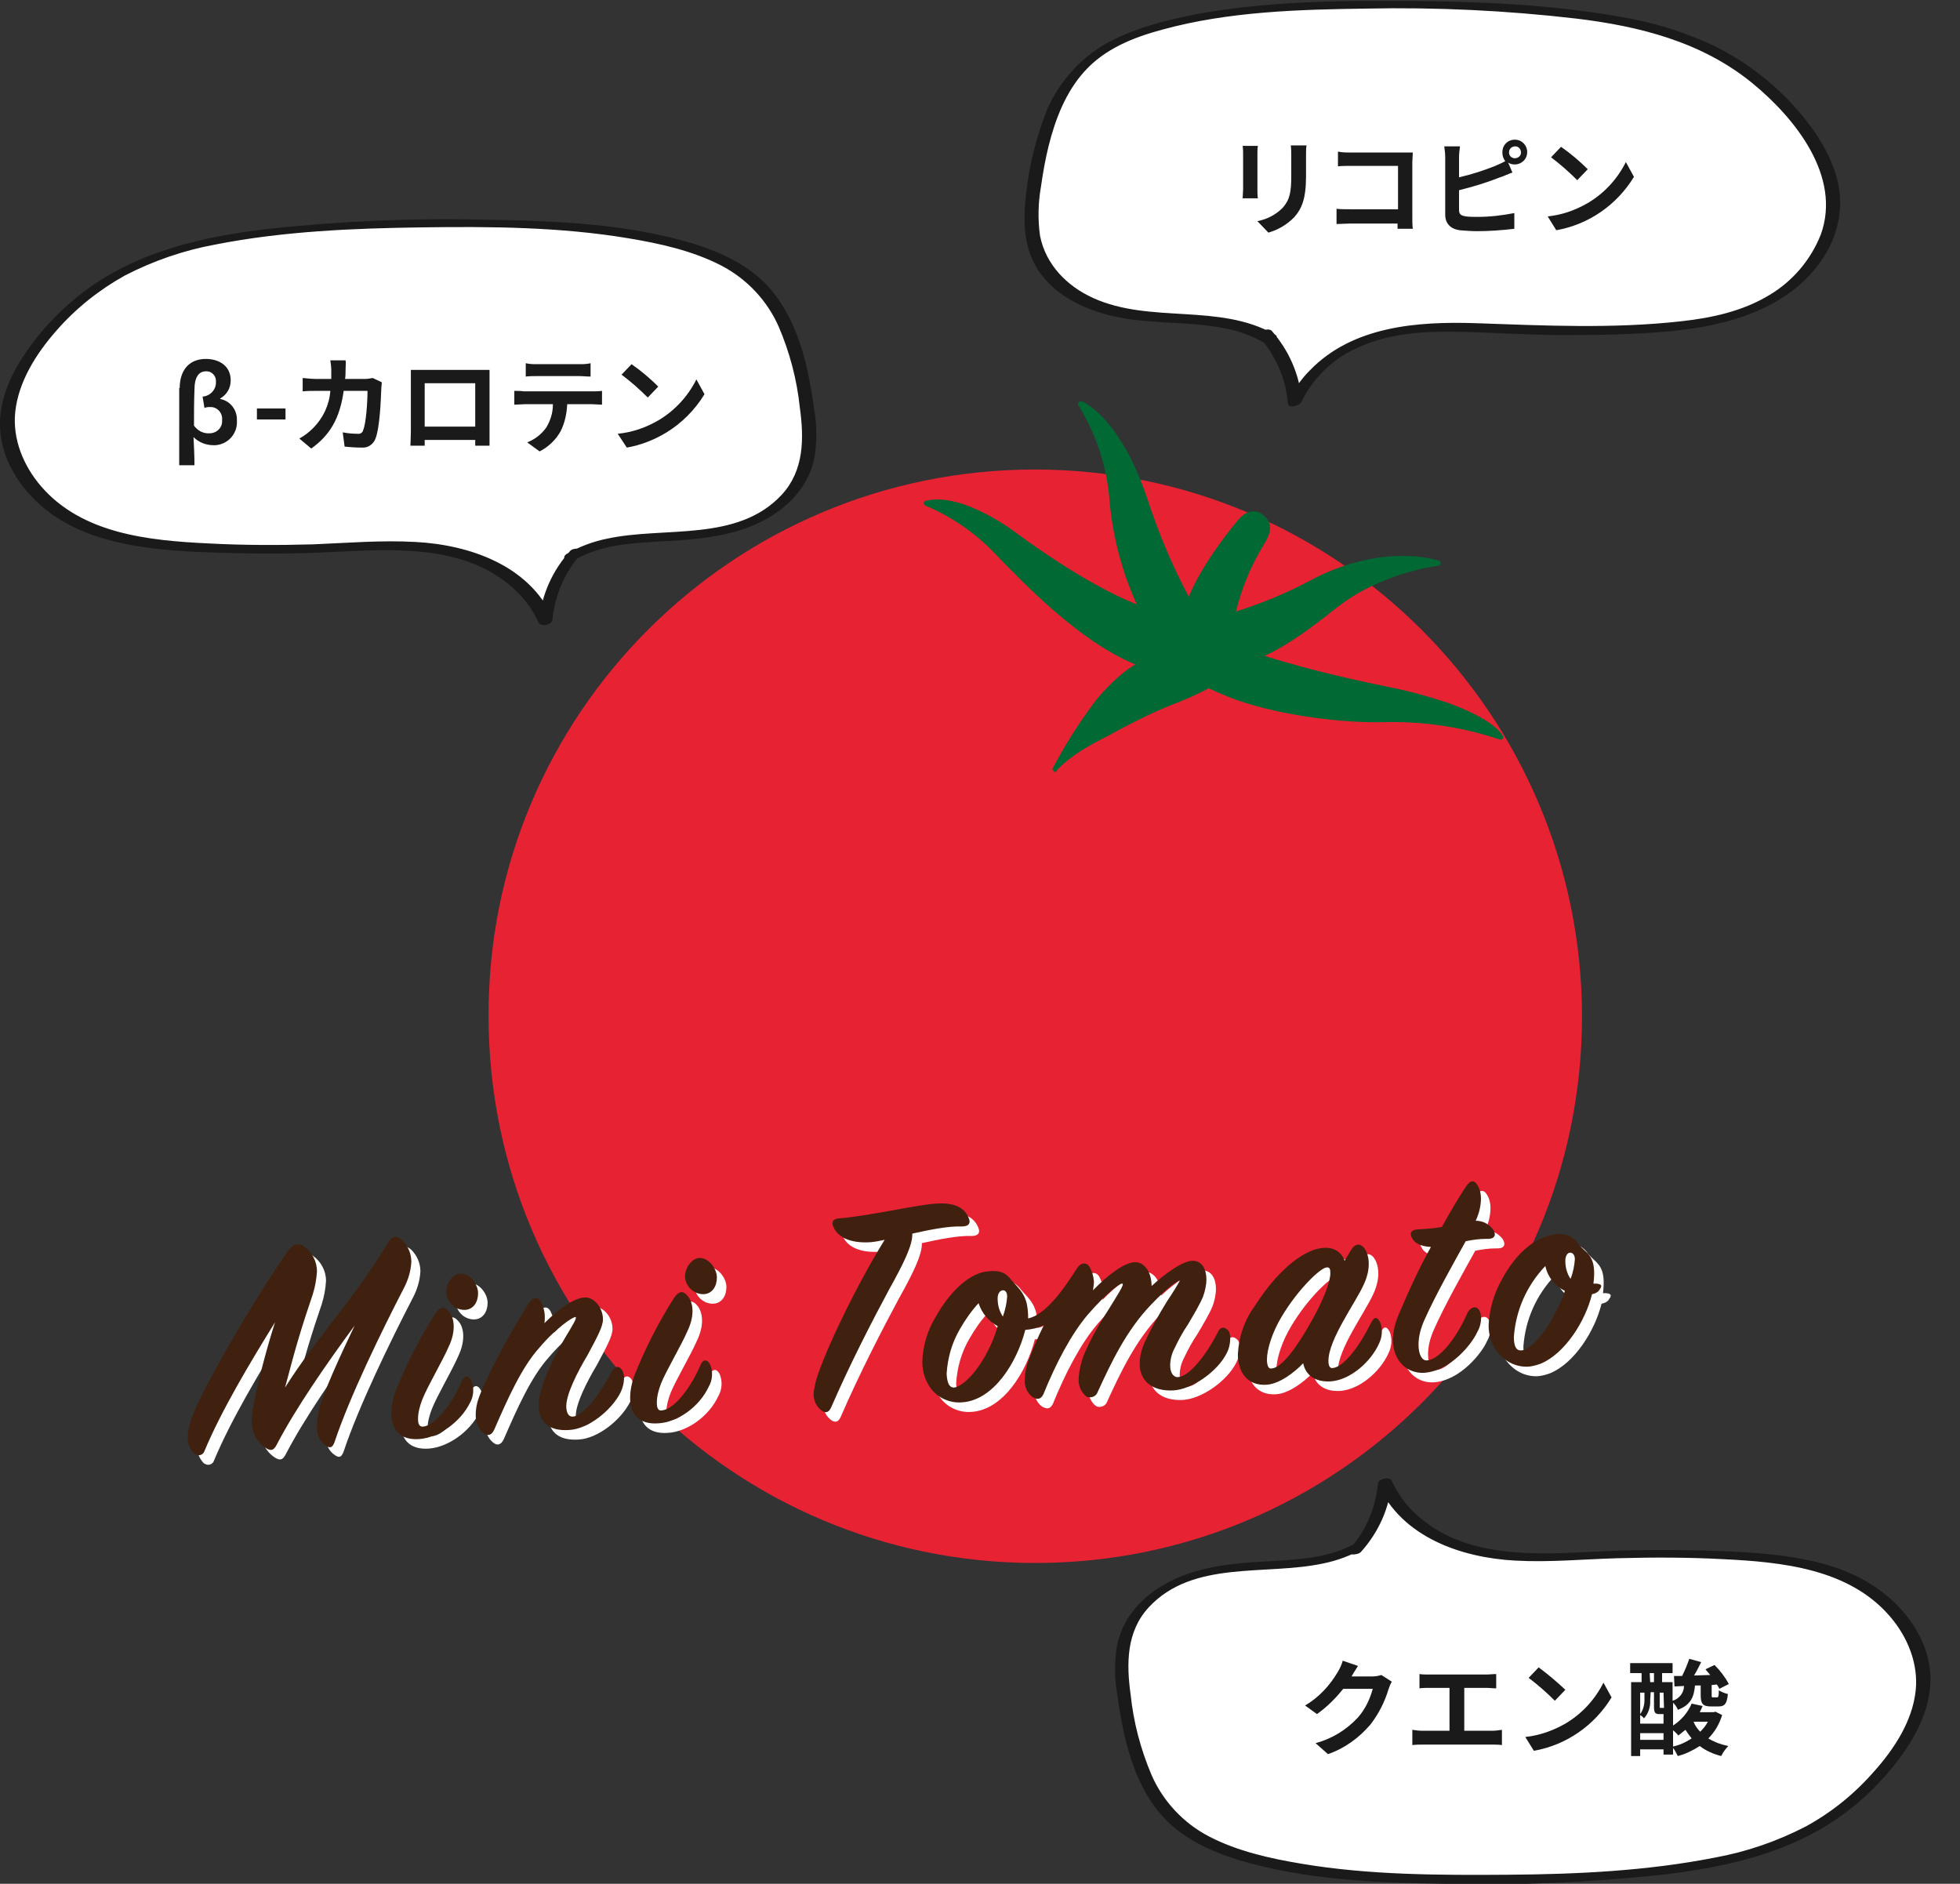
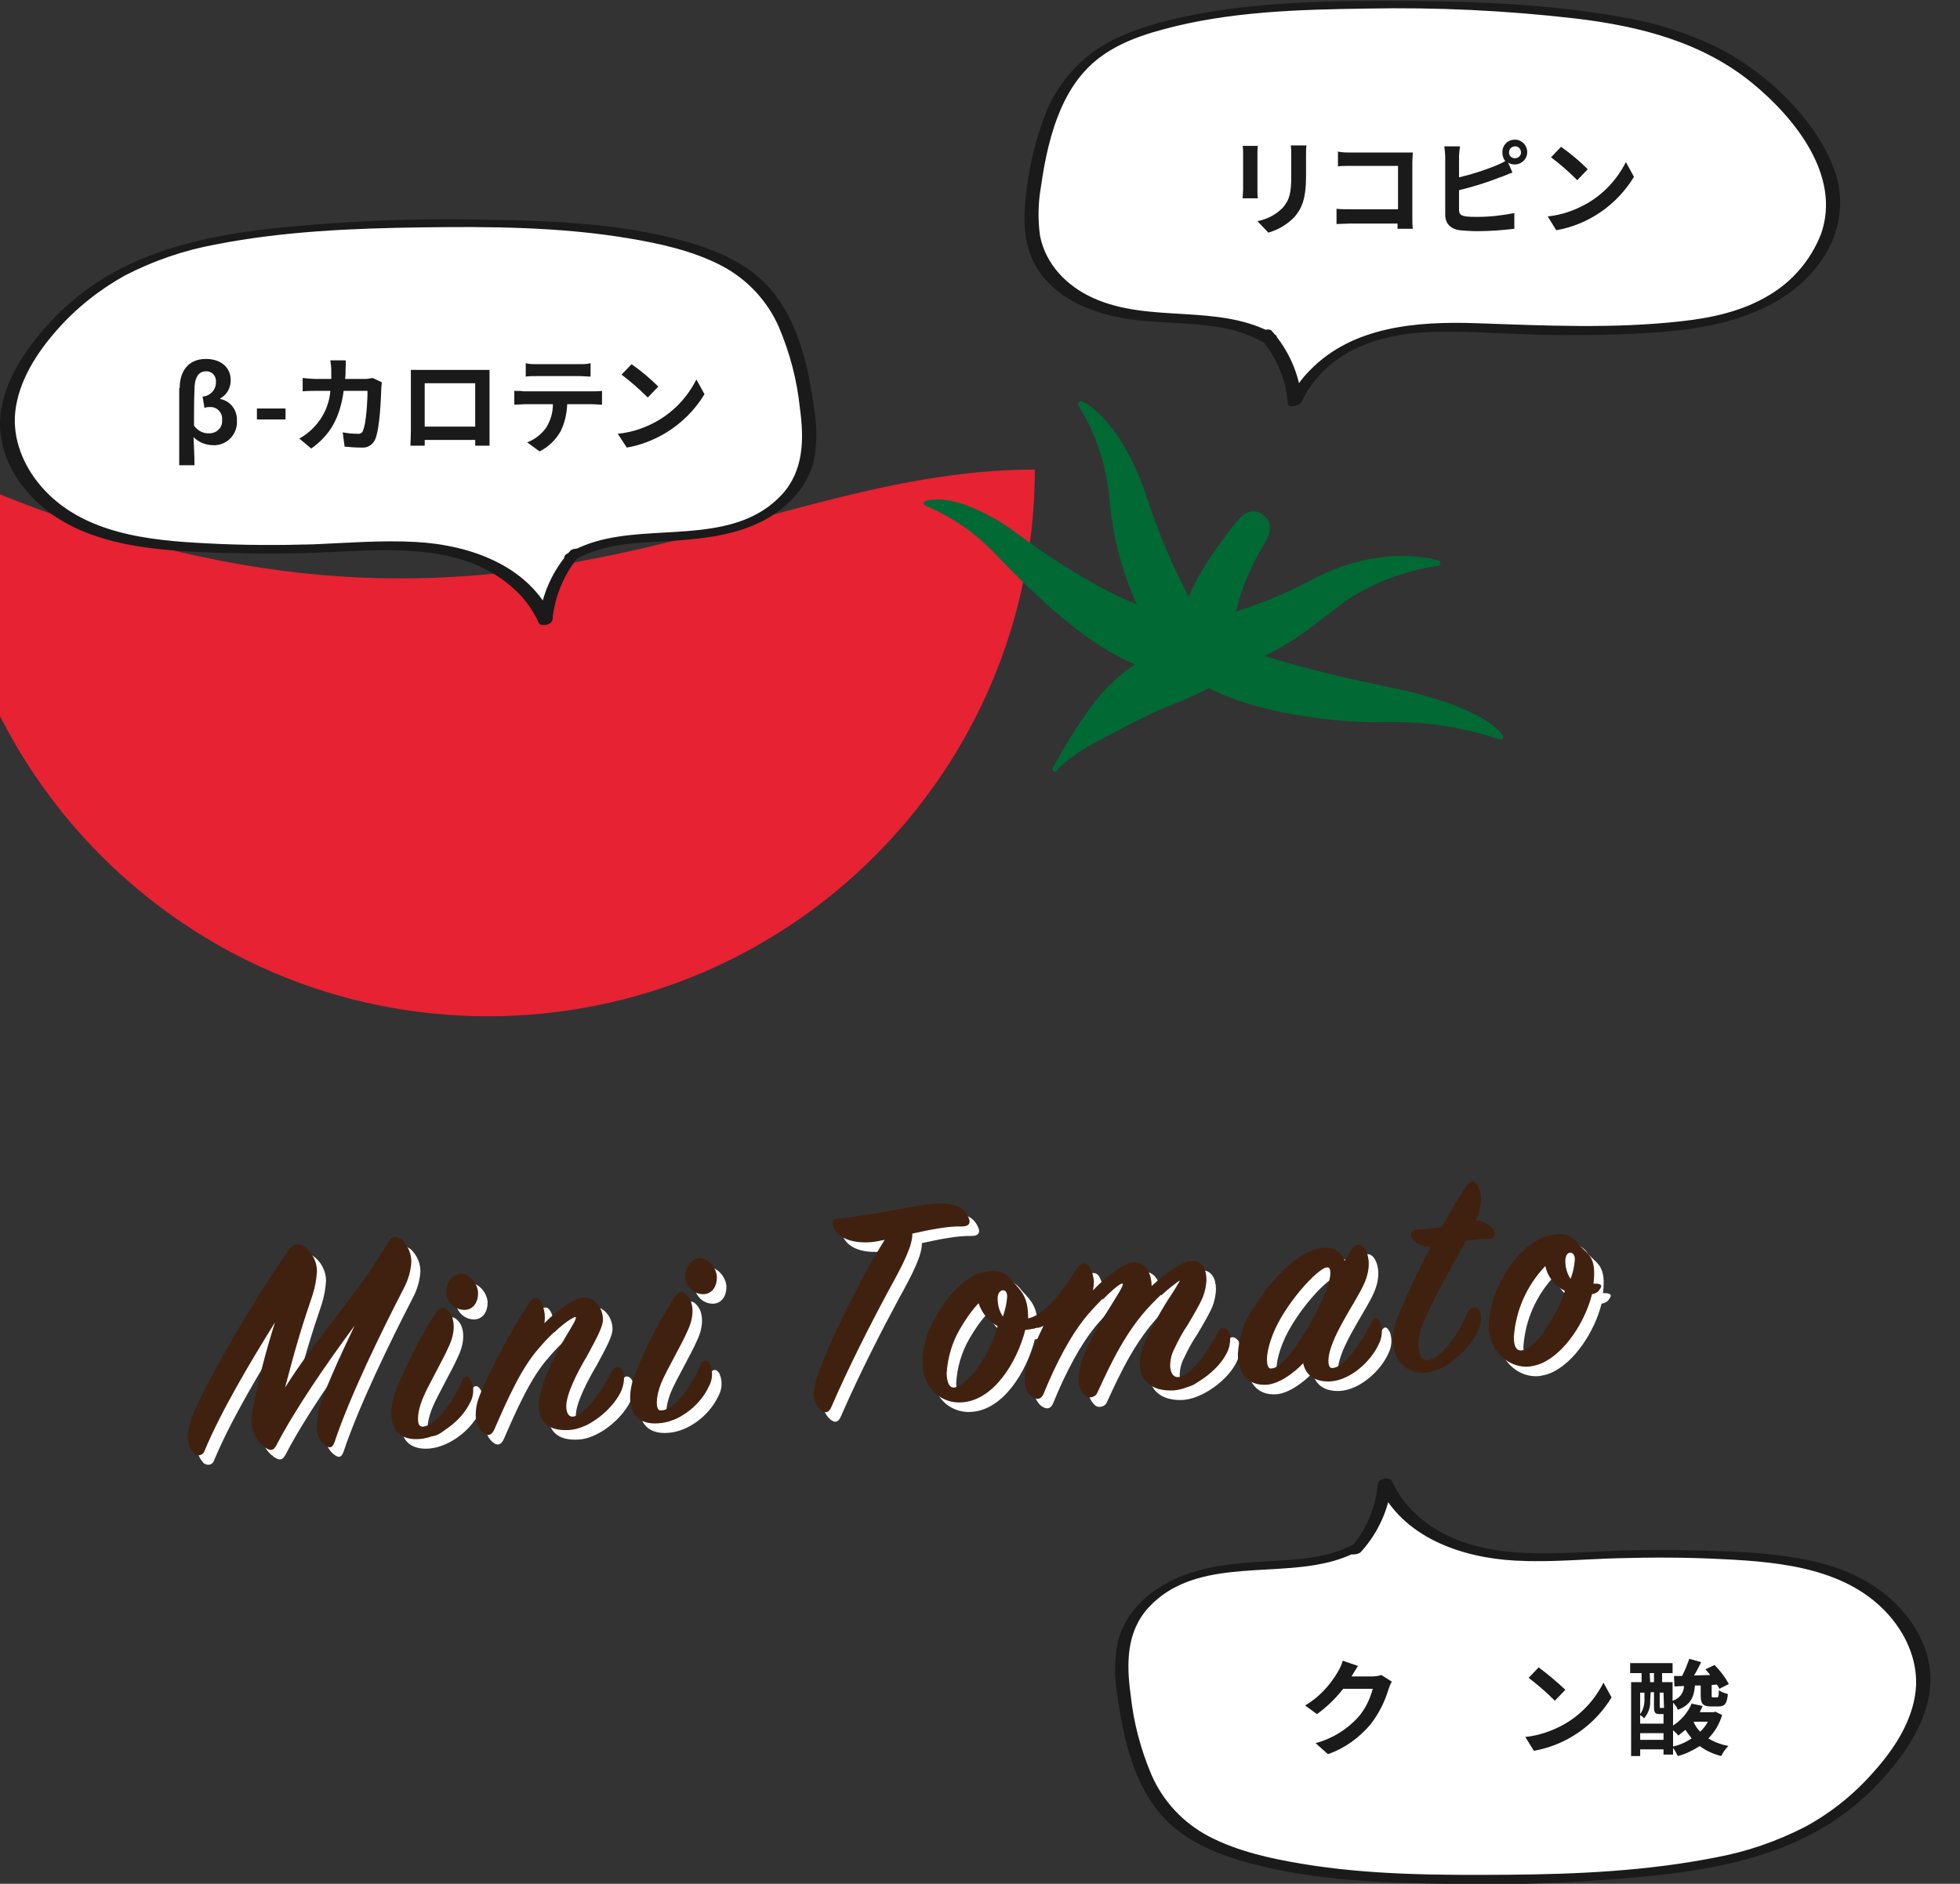
<svg xmlns="http://www.w3.org/2000/svg" version="1.1" id="レイヤー_1" x="0px" y="0px" viewBox="0 0 411.2 395.2" style="enable-background:new 0 0 411.2 395.2;" xml:space="preserve">
  <rect x="0" y="0" width="411.2" height="395.2" fill="#333333" stroke="none" />
  <style type="text/css">
	.st0{fill:#E62233;}
	.st1{fill:#006934;}
	.st2{fill:#FFFFFF;}
	.st3{fill:#40210F;}
	.st4{fill:#1A1A1A;}
</style>
  <g id="レイヤー_2_00000052075995971162424150000004897275472472639368_">
    <g id="レイヤー_1-2">
-       <path class="st0" d="M217.1,98.5c63.4,0,114.7,51.4,114.8,114.7c0,63.4-51.4,114.7-114.7,114.7c-63.4,0-114.7-51.4-114.7-114.7    c0,0,0,0,0,0C102.3,149.9,153.7,98.5,217.1,98.5" />
+       <path class="st0" d="M217.1,98.5c0,63.4-51.4,114.7-114.7,114.7c-63.4,0-114.7-51.4-114.7-114.7    c0,0,0,0,0,0C102.3,149.9,153.7,98.5,217.1,98.5" />
      <path class="st1" d="M221.2,161.9l-0.1-0.1c-0.3-0.2-0.4-0.5-0.2-0.7c2.6-4.9,5.5-9.5,8.8-13.9c0.2-0.3,4.3-5.4,8.5-7.8    c-11.7-4.8-23.2-16.8-29.5-23.3c-4.1-4.3-9-7.7-14.5-10c-0.2-0.1-0.4-0.3-0.4-0.5c0-0.2,0.1-0.4,0.3-0.5c0.1,0,2.9-1.1,8.4,0.8    c4,1.5,7.7,3.6,11.1,6.2c11.4,8.3,19.6,12.6,24.9,14.7c-3.1-6.8-5-14.1-5.7-21.5c-0.5-7.2-2.8-14.1-6.5-20.2    c-0.2-0.2-0.2-0.5,0-0.7c0.2-0.2,0.5-0.3,0.7-0.2c0.3,0.1,8,3.4,13.7,20.4c2.3,7.1,5.2,14,8.7,20.6c3.2-7.8,10.2-15.9,10.5-16.3    l0,0c0.6-0.6,2-2.1,4-1.5c0.6,0.2,1.1,0.6,1.6,1.1c1.4,1.5,1.3,3.2-0.5,6c-2.6,4.3-4.5,8.9-5.7,13.8c5.6-1.8,11-4,16.1-6.8    c15-7.7,26-4,26.4-3.9c0.3,0.1,0.4,0.3,0.4,0.6c0,0.3-0.2,0.5-0.5,0.5c-0.1,0-11.8,1.4-21,8.6l-0.8,0.6c-4.3,3.4-9.2,7.2-14.6,9.7    c5.4,1.7,14,4.1,26.4,6.6c4,0.8,8,1.9,11.9,3.2c9.9,3.5,11.6,6.8,11.7,7c0.1,0.2,0.1,0.5-0.1,0.6c-0.2,0.2-0.4,0.2-0.7,0.1    c0,0-0.3-0.1-0.9-0.3c-7.5-2.4-15.4-3.5-23.3-3.3c-8.2,0.2-21-1.2-31-4.7c-1.9-0.7-3.8-1.5-5.7-2.4c-3.3,1.7-5.5,2.6-7.6,3.4    c-3.8,1.5-7.4,3.3-11,5.2c-0.9,0.5-1.7,0.9-2.6,1.4c-3.7,1.9-7.5,3.9-10.6,7.1C221.7,161.9,221.5,162,221.2,161.9" />
      <path class="st2" d="M55,297.7c1.2-6.2,2.8-12.3,4.7-18.3c-5.2,8.4-11.2,18.4-14.8,27c-0.2,0.7-1,1.1-1.7,0.8    c-0.2-0.1-0.5-0.2-0.6-0.4c-0.8-0.9-1.3-2.1-1.2-3.3c0-1.5,0.4-2.9,0.9-4.3c2.7-6.9,13.3-25.1,20.3-35c0.8-1.1,1.9-1.6,3.1-0.7    c1.7,1.2,2.7,3.2,2.7,5.2c-0.1,1.7-0.4,3.3-0.9,4.9c-2.1,6.2-3.4,10.3-5.8,19.5c7-11.1,14.2-18.1,21.6-30.4c0.9-1.5,1.7-1.6,3-0.5    c1.2,1.2,1.9,2.8,1.9,4.5c-0.1,2-0.7,3.9-1.6,5.6c-4.6,8.9-11.3,22.6-14.5,32.2c-0.5,1.4-1.1,1.4-2.2,0.5    c-1.1-0.9-1.6-2.3-1.5-3.7c0-1.3,0.2-2.6,0.5-3.9v0.1c0.8-3.2,4.1-10.5,7.4-17.4c-5.9,8-12.4,17.4-16.3,24.9    c-0.7,1.4-1.3,1.4-2.3,0.8c-2-1.3-3.1-3.5-3-5.9C54.8,299.2,54.9,298.4,55,297.7z" />
      <path class="st2" d="M90,303.9c-4.1,0.3-5.9-2-5.9-5.3c0-1.5,0.3-3,0.8-4.5c2.3-5.8,5.1-11.3,8.4-16.5c1-1.4,1.8-1.6,2.7-0.6    c1.3,1.2,1.8,4.1,0.1,7.6c-1.3,3-4.4,8.2-5.5,11c-0.5,1.3-0.9,2.7-0.9,4.1c0,1.1,0.3,1.6,1,1.6c2.7-0.2,6.2-4.9,8.2-9.6    c0.5-1.2,1.4-1.2,2,0c0.6,1.5,0.5,3.2-0.3,4.6C98.5,300.5,93.9,303.6,90,303.9z M98.6,269.2c1.9-0.1,3.7,2.2,3.7,4.1    s-1,3.4-2.7,3.5c-2.1,0.1-3.9-1.6-4-3.7c0,0,0-0.1,0-0.1C95.6,271.1,97,269.3,98.6,269.2L98.6,269.2z" />
      <path class="st2" d="M116.3,278.3c0,0.4,0,0.9-0.1,1.3c2.9-2.9,6.1-5.3,8.5-5.4c1.9-0.1,3.8,2.1,3.8,4.6c0,1.5-1.2,3.7-3.3,7.6    c-2.1,3.5-4.4,8.1-4.4,10.6c0,1.4,0.5,2.2,1.3,2.2c2.3-0.1,5.8-4.7,8.2-9.4c0.7-1.3,1.6-1.3,2.2-0.4s0.6,2.8-0.3,4.7    c-1.9,3.8-6.8,7.7-10.8,7.9c-4.5,0.3-6.4-1.9-6.4-5.3s3.1-10,5.7-14.3c1.4-2.3,2.5-4.1,2-4.1s-3.9,2.1-7.6,6.5    c-3.7,4.1-6.7,10.9-9.4,17.1c-0.5,1.1-1.3,1.6-2.4,0.6c-1-0.9-1.5-2.2-1.5-3.6c0-1.2,0.2-2.4,0.6-3.5c1.3-3.8,6.4-13.6,10.6-20.1    c0.9-1.3,1.9-1.3,2.5-0.2C116,276.1,116.3,277.2,116.3,278.3z" />
      <path class="st2" d="M140.1,300.6c-4.1,0.3-5.9-2-5.9-5.3c0-1.5,0.3-3,0.8-4.5c2.3-5.8,5.1-11.3,8.4-16.5c1-1.4,1.8-1.6,2.7-0.6    c1.3,1.3,1.8,4.1,0.1,7.6c-1.3,3-4.4,8.2-5.5,10.9c-0.5,1.3-0.9,2.7-0.9,4.1c0,1.1,0.3,1.7,1,1.6c2.7-0.2,6.2-4.9,8.2-9.6    c0.5-1.2,1.4-1.2,2,0c0.6,1.5,0.5,3.2-0.3,4.6C148.7,297.2,144.1,300.4,140.1,300.6z M148.7,265.9c1.9-0.1,3.7,2.2,3.7,4.1    s-1,3.4-2.7,3.5c-2.1,0.1-3.9-1.6-4-3.7c0,0,0-0.1,0-0.1C145.8,267.8,147.2,266,148.7,265.9L148.7,265.9z" />
      <path class="st2" d="M173.3,291.3c1.7-5.7,8.4-19.7,14.3-29.2c-0.9,0.2-1.9,0.4-2.9,0.5c-4.4,0.3-7.2-1.1-8-3.6    c-0.2-0.9,0.3-1.3,1.3-1.4c5.8-0.4,16.6-2.9,20.4-3.1c3.1-0.2,5.9,0.4,6.9,3.2c0.3,0.8,0.1,1.6-1.5,1.6c-2.9-0.1-6.8,0.7-10.4,1.5    c0.1,2.4-1.9,6.4-4.8,11.6c-3.5,6.5-8.3,15.8-12.2,24.8c-0.5,1.2-1.3,1.4-2.3,0.5c-1-0.9-1.5-2.2-1.4-3.6    C172.9,293.1,173,292.2,173.3,291.3z" />
      <path class="st2" d="M259.8,281.3c0.4,0.5,0.5,2.8-0.4,4.5c-1.9,3.9-7.3,7.7-11.3,7.9c-4.5,0.2-7-2.1-7-5.6c0-1.5,0.4-3,1-4.4    c1.4-3,3-5.9,4.8-8.8c0.7-1,2.8-4.3,2.6-4.3s-2.1,1-6,5.1c-5.2,5.4-8.4,12.2-11.2,18.3c-0.3,0.9-1.2,1.3-2.1,1.1    c-0.2-0.1-0.4-0.2-0.6-0.4c-0.9-0.9-1.4-2.2-1.3-3.5c0.1-1.7,0.5-3.4,1.1-5c1.4-3.2,3.1-6.3,5-9.2c1.9-3.1,3.5-5.5,3.1-5.7    s-3.1,1.7-7.2,6.4c-3.6,4.2-6.8,10.4-9.4,16.8c-0.5,1-1.2,1.3-2.4,0.5c-1-0.8-1.6-2.1-1.5-3.5c0-1.2,0.2-2.4,0.6-3.6    c1-2.7,2.1-5.3,3.4-7.9c-1.2,0.6-2.6,0.9-3.9,1c-1.7,6.7-6.6,14.8-13.3,15.2c-2.5,0.2-5-0.9-6.5-2.9c-1.2-1.6-1.8-3.6-1.8-5.6    c0.1-3.4,1.1-6.7,2.9-9.6c2.6-4.6,6.7-9.1,11-9.4c2.4-0.2,3.6,0.2,5,2.1c2.3,2.4,3.3,3.7,3.3,7.8c3.6-0.8,7.2-5.7,10.3-10.6    c0.7-1.1,1.9-1.3,2.6-0.2c0.5,0.9,0.8,1.9,0.9,3c0,0.6-0.1,1.3-0.2,1.9c3-3.1,6.5-5.8,8.7-5.9s3.6,2.2,3.6,5    c2.9-2.7,6.6-5.3,8.6-5.3s2.9,1.8,2.9,3.9c0,1.2-0.3,2.5-0.7,3.6c-0.6,1.5-1.9,3.7-3.2,5.9c-1.1,1.6-2,3.3-2.8,5    c-0.6,1.1-0.9,2.4-0.9,3.6c0,1.5,0.7,2.5,1.7,2.4c2.4-0.2,5.9-4.7,8.3-9.4C258.1,280.1,259.1,280.4,259.8,281.3z M202.1,293.1    c1.6-0.1,4.6-2.8,7-7.4c0.9-1.7,1.7-3.6,2.2-5.5c-1.9-1-3.3-2.7-4-4.8c-1.5,1.6-2.8,3.5-3.9,5.4c-1.7,2.9-2.6,6.1-2.8,9.4    C200.7,292.2,201.2,293.1,202.1,293.1L202.1,293.1z M213.3,274c0-1-0.5-1.4-1-1.3s-1,0.6-1,1.7c0,1.3,0.3,2.6,1.1,3.8    C212.9,276.8,213.2,275.4,213.3,274z" />
      <path class="st2" d="M279.6,263.8c2.4-0.2,3.9,1,4.5,2.7l1.3-2.2c0.8-1.4,1.9-1.5,2.7-0.6c1.1,1.3,1.7,4.2,0,7.8    c-1.7,3.8-7.4,11.5-7.4,16c0,1,0.3,1.6,0.9,1.5c2.4-0.2,5.8-4.9,8-9.4c0.7-1.4,1.3-1.5,2-0.1c0.5,1.4,0.4,3-0.3,4.4    c-1.7,3.8-6,7.6-10.1,7.9c-3.4,0.2-5.3-1.4-5.8-3.8c-1.9,2-5,4.3-7.6,4.5c-4,0.3-6.1-2.5-6.1-6.4c0.2-3.7,1.4-7.2,3.6-10.2    C270.7,267.5,276.2,264,279.6,263.8z M277.3,278.9c2.6-4.7,3.8-8.1,3.8-9.8c0-0.8-0.1-1.3-0.8-1.2c-1.3,0.1-6,4.6-9.4,10.3    c-2,3.3-3.1,6.9-3.1,9c0,1.2,0.3,2,0.9,1.9C270.9,289,274,284.8,277.3,278.9z" />
-       <path class="st2" d="M295.6,277.4c2-4.7,4.1-9.3,6.6-13.8c-2.1-0.1-3.3-0.8-3.8-1.6c-0.9-1.3-0.3-2.1,1.3-2.1    c1.6-0.1,3.2-0.2,4.8-0.5c2.1-3.8,3.5-6.1,5-8.4c1-1.5,1.8-1.5,2.5-0.3c0.5,0.8,0.7,1.8,0.7,2.7c0,1.6-0.4,3.2-1.1,4.7    c1.5,0,2.8,0.7,3.7,1.9c0.7,1.2,0.2,2-1.4,1.9c-1.5,0-3,0.2-4.4,0.5c-2.5,4.5-6.4,11.4-8.7,16.6c-0.7,1.6-1.2,3.3-1.2,5.1    c0,2,0.7,3.4,1.8,3.3c2.6-0.2,6.1-4.6,8.4-9.8c0.7-1.6,2.3-1.9,2.8-0.1c0.3,1.4,0,2.8-0.7,4c-0.9,2.1-5.4,8.1-11.1,8.5    c-3.5,0.2-6.6-2.4-6.6-7.1C294.3,281.1,294.8,279.2,295.6,277.4z" />
      <path class="st2" d="M336,273.5c-1.4,5.7-5.7,12.5-10.8,14.6c-0.8,0.3-1.6,0.5-2.4,0.6c-2.6,0.2-5-1-6.6-3    c-1.3-1.6-1.9-3.6-1.9-5.7c0.2-3.4,1.1-6.6,2.8-9.6c3-5.6,7.2-9.2,11.7-9.5c1.8-0.2,3.5,0.7,4.4,2.2c1.9,2.1,3.8,2.4,3.1,8.2    c1.8-0.1,1.9,0.5,1.3,1.2C337.4,273,336.7,273.4,336,273.5z M321.2,285.3c1.7-0.1,4.4-2.8,6.9-7.5c0.9-1.6,1.7-3.3,2.2-5    c-2.1-1-3.6-2.9-4.1-5.2c-3.9,4.1-6.2,9.3-6.6,14.9C319.6,284.6,320.2,285.4,321.2,285.3z M332.4,266.2c0-1-0.5-1.4-1-1.4    s-1,0.6-1,1.7c0,1.3,0.3,2.6,1.1,3.8C332,269,332.3,267.6,332.4,266.2z" />
      <path class="st3" d="M53,295.7c1.2-6.2,2.8-12.3,4.7-18.3c-5.2,8.4-11.2,18.4-14.8,27c-0.2,0.7-1,1.1-1.7,0.8    c-0.2-0.1-0.5-0.2-0.6-0.4c-0.8-0.9-1.3-2.1-1.2-3.3c0-1.5,0.4-2.9,0.9-4.3c2.7-6.9,13.3-25.1,20.3-35c0.8-1.1,1.9-1.6,3.2-0.7    c1.7,1.2,2.7,3.2,2.7,5.2c-0.1,1.7-0.4,3.3-0.9,4.9c-2.1,6.2-3.4,10.3-5.8,19.5c7-11.1,14.2-18.1,21.6-30.4c0.9-1.5,1.7-1.6,3-0.5    c1.2,1.2,1.9,2.8,1.9,4.5c-0.1,2-0.7,3.9-1.6,5.6c-4.6,8.9-11.3,22.6-14.5,32.2c-0.5,1.4-1.1,1.4-2.2,0.5    c-1.1-0.9-1.6-2.3-1.5-3.7c0-1.3,0.2-2.6,0.5-3.9v0.1c0.8-3.2,4.1-10.5,7.4-17.4c-5.9,8-12.4,17.4-16.3,24.9    c-0.7,1.4-1.3,1.4-2.3,0.8c-2-1.3-3.1-3.5-3-5.9C52.8,297.2,52.9,296.4,53,295.7z" />
      <path class="st3" d="M88,301.9c-4.1,0.3-5.9-2-5.9-5.3c0-1.5,0.3-3,0.8-4.5c2.3-5.8,5.1-11.3,8.4-16.5c1-1.4,1.8-1.6,2.7-0.6    c1.3,1.2,1.8,4.1,0.1,7.6c-1.3,3-4.4,8.2-5.5,11c-0.5,1.3-0.9,2.7-0.9,4.1c0,1.1,0.3,1.6,1,1.6c2.7-0.2,6.2-4.9,8.2-9.6    c0.5-1.2,1.4-1.2,2,0c0.6,1.5,0.5,3.2-0.3,4.6C96.5,298.5,91.9,301.6,88,301.9z M96.6,267.2c1.9-0.1,3.7,2.2,3.7,4.1    s-1,3.4-2.7,3.5c-2.1,0.1-3.9-1.6-4-3.7c0,0,0-0.1,0-0.1C93.6,269.1,95,267.3,96.6,267.2L96.6,267.2z" />
      <path class="st3" d="M114.3,276.3c0,0.4,0,0.9-0.1,1.3c2.9-2.9,6.1-5.3,8.5-5.4c1.9-0.1,3.8,2.1,3.8,4.6c0,1.5-1.2,3.7-3.3,7.6    c-2.1,3.5-4.4,8.1-4.4,10.6c0,1.4,0.5,2.2,1.3,2.2c2.3-0.1,5.8-4.7,8.2-9.4c0.7-1.3,1.6-1.3,2.2-0.4s0.6,2.8-0.3,4.7    c-1.9,3.8-6.8,7.7-10.8,7.9c-4.5,0.3-6.4-1.9-6.4-5.3s3.1-10,5.7-14.3c1.4-2.3,2.5-4.1,2-4.1s-3.9,2.1-7.6,6.5    c-3.7,4.1-6.7,10.9-9.4,17.1c-0.5,1.1-1.3,1.6-2.4,0.6c-1-0.9-1.5-2.2-1.5-3.6c0-1.2,0.2-2.4,0.6-3.5c1.3-3.8,6.4-13.6,10.6-20.1    c0.9-1.3,1.9-1.3,2.5-0.2C114,274.1,114.3,275.2,114.3,276.3z" />
      <path class="st3" d="M138.1,298.6c-4.1,0.3-5.9-2-5.9-5.3c0-1.5,0.3-3,0.8-4.5c2.3-5.8,5.1-11.3,8.4-16.5c1-1.4,1.8-1.6,2.7-0.6    c1.3,1.3,1.8,4.1,0.1,7.6c-1.3,3-4.4,8.2-5.5,10.9c-0.5,1.3-0.9,2.7-0.9,4.1c0,1.1,0.3,1.7,1,1.6c2.7-0.2,6.2-4.9,8.2-9.6    c0.5-1.2,1.4-1.2,2,0c0.6,1.5,0.5,3.2-0.3,4.6C146.7,295.2,142.1,298.4,138.1,298.6z M146.7,263.9c1.9-0.1,3.7,2.2,3.7,4.1    s-1,3.4-2.7,3.5c-2.1,0.1-3.9-1.6-4-3.7c0,0,0-0.1,0-0.1C143.8,265.8,145.2,264,146.7,263.9L146.7,263.9z" />
      <path class="st3" d="M171.3,289.3c1.7-5.7,8.4-19.7,14.3-29.2c-0.9,0.2-1.9,0.4-2.9,0.5c-4.4,0.3-7.2-1.1-8-3.6    c-0.2-0.9,0.3-1.3,1.3-1.4c5.8-0.4,16.6-2.9,20.4-3.1c3.1-0.2,5.9,0.4,6.9,3.2c0.3,0.8,0.1,1.6-1.5,1.6c-2.9-0.1-6.8,0.7-10.4,1.5    c0.1,2.4-1.9,6.4-4.8,11.6c-3.5,6.5-8.3,15.8-12.2,24.8c-0.5,1.2-1.3,1.4-2.3,0.5c-1-0.9-1.5-2.2-1.4-3.6    C170.9,291.1,171,290.2,171.3,289.3z" />
      <path class="st3" d="M257.8,279.3c0.4,0.5,0.5,2.8-0.4,4.5c-1.9,3.9-7.3,7.7-11.3,7.9c-4.5,0.2-7-2.1-7-5.6c0-1.5,0.4-3,1-4.4    c1.4-3,3-5.9,4.8-8.8c0.7-1,2.8-4.3,2.6-4.3s-2.1,1-6,5.1c-5.2,5.4-8.4,12.2-11.2,18.3c-0.3,0.9-1.2,1.3-2.1,1.1    c-0.2-0.1-0.4-0.2-0.6-0.4c-0.9-0.9-1.4-2.2-1.3-3.5c0.1-1.7,0.5-3.4,1.1-5c1.4-3.2,3.1-6.3,5-9.2c1.9-3.1,3.5-5.5,3.1-5.7    s-3.1,1.7-7.2,6.4c-3.6,4.2-6.8,10.4-9.4,16.8c-0.5,1-1.2,1.3-2.4,0.5c-1-0.8-1.6-2.1-1.5-3.5c0-1.2,0.2-2.4,0.6-3.6    c1-2.7,2.1-5.3,3.4-7.9c-1.2,0.6-2.6,0.9-3.9,1c-1.7,6.7-6.6,14.8-13.3,15.2c-2.5,0.2-5-0.9-6.5-2.9c-1.2-1.6-1.8-3.6-1.8-5.6    c0.1-3.4,1.1-6.7,2.9-9.6c2.6-4.6,6.7-9.1,11-9.4c2.4-0.2,3.6,0.2,5,2.1c2.3,2.4,3.3,3.7,3.3,7.8c3.6-0.8,7.2-5.7,10.3-10.6    c0.7-1.1,1.9-1.3,2.6-0.2c0.5,0.9,0.8,1.9,0.9,3c0,0.6-0.1,1.3-0.2,1.9c3-3.1,6.5-5.8,8.7-5.9s3.6,2.2,3.6,5    c2.9-2.7,6.6-5.3,8.6-5.3s2.9,1.8,2.9,3.9c0,1.2-0.3,2.5-0.7,3.6c-0.6,1.5-1.9,3.7-3.2,5.9c-1.1,1.6-2,3.3-2.8,5    c-0.6,1.1-0.9,2.4-0.9,3.6c0,1.5,0.7,2.5,1.7,2.4c2.4-0.2,5.9-4.7,8.3-9.4C256.1,278.1,257.1,278.4,257.8,279.3z M200.1,291.1    c1.6-0.1,4.6-2.8,7-7.4c0.9-1.7,1.7-3.6,2.2-5.5c-1.9-1-3.3-2.7-4-4.8c-1.5,1.6-2.8,3.5-3.9,5.4c-1.7,2.9-2.6,6.1-2.8,9.4    C198.7,290.2,199.2,291.1,200.1,291.1L200.1,291.1z M211.3,272c0-1-0.5-1.4-1-1.3s-1,0.6-1,1.7c0,1.3,0.3,2.6,1.1,3.8    C210.9,274.8,211.2,273.4,211.3,272z" />
      <path class="st3" d="M277.6,261.8c2.4-0.2,3.9,1,4.5,2.7l1.3-2.2c0.8-1.4,1.9-1.5,2.7-0.6c1.1,1.3,1.7,4.2,0,7.8    c-1.7,3.8-7.4,11.5-7.4,16c0,1,0.3,1.6,0.9,1.5c2.4-0.2,5.8-4.9,8-9.4c0.7-1.4,1.3-1.5,2-0.1c0.5,1.4,0.4,3-0.3,4.4    c-1.7,3.8-6,7.6-10.1,7.9c-3.4,0.2-5.3-1.4-5.8-3.8c-1.9,2-5,4.3-7.6,4.5c-4,0.3-6.1-2.5-6.1-6.4c0.2-3.7,1.4-7.2,3.6-10.2    C268.7,265.5,274.2,262,277.6,261.8z M275.3,276.9c2.6-4.7,3.8-8.1,3.8-9.8c0-0.8-0.1-1.3-0.8-1.2c-1.3,0.1-6,4.6-9.4,10.3    c-2,3.3-3.1,6.9-3.1,9c0,1.2,0.3,2,0.9,1.9C268.9,287,272,282.8,275.3,276.9z" />
      <path class="st3" d="M293.6,275.4c2-4.7,4.1-9.3,6.6-13.8c-2.1-0.1-3.3-0.8-3.8-1.6c-0.9-1.3-0.3-2.1,1.3-2.1    c1.6-0.1,3.2-0.2,4.8-0.5c2.1-3.8,3.5-6.1,5-8.4c1-1.5,1.8-1.5,2.5-0.3c0.5,0.8,0.7,1.8,0.7,2.7c0,1.6-0.4,3.2-1.1,4.7    c1.5,0,2.8,0.7,3.7,1.9c0.7,1.2,0.2,2-1.4,1.9c-1.5,0-3,0.2-4.4,0.5c-2.5,4.5-6.4,11.4-8.7,16.6c-0.7,1.6-1.2,3.3-1.2,5.1    c0,2,0.7,3.4,1.8,3.3c2.6-0.2,6.1-4.6,8.4-9.8c0.7-1.6,2.3-1.9,2.8-0.1c0.3,1.4,0,2.8-0.7,4c-0.9,2.1-5.4,8.1-11.1,8.5    c-3.5,0.2-6.6-2.4-6.6-7.1C292.3,279.1,292.8,277.2,293.6,275.4z" />
      <path class="st3" d="M334,271.5c-1.4,5.7-5.7,12.5-10.8,14.6c-0.8,0.3-1.6,0.5-2.4,0.6c-2.6,0.2-5-1-6.6-3    c-1.3-1.6-1.9-3.6-1.9-5.7c0.2-3.4,1.1-6.6,2.8-9.6c3-5.6,7.2-9.2,11.7-9.5c1.8-0.2,3.5,0.7,4.4,2.2c1.9,2.1,3.8,2.4,3.1,8.2    c1.8-0.1,1.9,0.5,1.3,1.2C335.4,271,334.7,271.4,334,271.5z M319.2,283.3c1.7-0.1,4.4-2.8,6.9-7.5c0.9-1.6,1.7-3.3,2.2-5    c-2.1-1-3.6-2.9-4.1-5.2c-3.9,4.1-6.2,9.3-6.6,14.9C317.6,282.6,318.2,283.4,319.2,283.3z M330.4,264.2c0-1-0.5-1.4-1-1.4    s-1,0.6-1,1.7c0,1.3,0.3,2.6,1.1,3.8C330,267,330.3,265.6,330.4,264.2z" />
      <path class="st2" d="M266.4,70.9c-6.7-3.9-14.9-3.9-22.7-4.4c-5.2-0.3-10.4-1-15.2-3.1s-9-5.7-10.9-10.6c-1.7-4.4-1.2-9.3-0.6-14    c1.4-9.5,3.9-19.4,11-25.8c4.4-4,10.1-6.2,15.8-7.7c11.9-3.2,24.4-4,36.7-4.3c16.7-0.6,33.4,0,50,1.9c9.3,1.1,18.7,2.8,27.2,6.8    c8.3,3.9,15.6,9.9,21,17.3c3.2,4.5,5.9,9.7,6,15.2c0.2,8.9-6.2,16.9-14.1,21.1s-17,5.1-25.9,5.5c-9.1,0.5-18.3,0.5-27.5,0.1    c-8.5-0.4-17.2-1.1-25.5,0.7s-16.5,6.7-20,14.5c-0.5-5.3-2.7-10.3-6.2-14.2" />
      <path class="st4" d="M267.5,70.2c-11.7-6.7-26.1-2.2-38.2-7.7c-5.5-2.5-9.9-7-11.1-13c-0.5-3.5-0.4-7,0.2-10.4    c0.4-2.8,0.9-5.7,1.6-8.5c1.4-5.6,3.6-11.3,7.5-15.6c4.3-4.8,10.4-7.2,16.4-8.8c13.9-3.8,28.5-4.2,42.8-4.4    c14.7-0.3,29.4,0.4,44,2.1c13.3,1.6,26.4,4.9,37,13.6c8.9,7.3,18.7,19.5,14.3,31.7c-2.1,5.3-5.9,9.8-10.8,12.7    c-5.6,3.4-12.1,4.8-18.5,5.5c-14.3,1.6-28.7,0.9-43.1,0.4c-12.2-0.4-25.8,0.6-34.8,9.9c-1.9,1.9-3.4,4.1-4.5,6.5l2.8-0.3    c-0.5-5.4-2.7-10.4-6.3-14.5c-0.7-0.8-3.5,0.3-2.7,1.2c3.5,3.9,5.7,8.8,6.1,14.1c0.1,1.1,2.5,0.3,2.8-0.3c2.5-5.3,7-9.5,12.4-11.7    c6.3-2.8,13.2-3.2,20-3.1c7.5,0.1,15,0.7,22.5,0.7s14.9-0.1,22.3-0.8c12.3-1.1,25.7-4.8,32.6-15.9c3.1-4.9,4.1-10.9,2.5-16.5    c-1.8-6.2-5.9-11.8-10.4-16.4c-4.4-4.5-9.5-8.2-15.1-11c-6.4-3-13.1-5.1-20-6.2c-14.7-2.6-29.8-3.2-44.6-3.3s-29.8,0.1-44.3,2.8    c-6.6,1.3-13.4,3-19.3,6.4c-5.2,3.1-9.3,7.8-11.8,13.3c-2.3,5.7-3.8,11.6-4.5,17.7c-0.8,6.4-0.6,12.9,3.8,18    c4.2,4.9,10.5,7.3,16.8,8.4c6.6,1.1,13.4,0.7,20.1,1.9c3.2,0.5,6.4,1.6,9.2,3.2C266.2,72.2,268.8,70.9,267.5,70.2L267.5,70.2z" />
      <path class="st2" d="M285.4,324.2c-6.7,3.9-14.9,3.9-22.7,4.4c-5.2,0.4-10.4,1-15.2,3.1s-9,5.7-10.9,10.6c-1.7,4.4-1.2,9.4-0.6,14    c1.4,9.4,3.9,19.4,10.9,25.8c4.4,4,10.1,6.2,15.8,7.7c11.9,3.2,24.4,4,36.7,4.3c16.7,0.6,33.4,0,50-1.9c9.3-1.1,18.7-2.8,27.2-6.8    c8.3-3.9,15.6-9.9,21-17.3c3.2-4.5,5.9-9.7,6-15.2c0.2-8.9-6.2-16.9-14.1-21.1s-17-5.1-25.9-5.5c-9.1-0.5-18.3-0.5-27.5-0.1    c-8.5,0.4-17.2,1.1-25.5-0.7s-16.5-6.7-20-14.5c-0.5,5.3-2.6,10.3-6.2,14.3" />
      <path class="st4" d="M284.5,323.7c-5.9,3.4-12.9,3.5-19.5,3.9c-6.8,0.4-13.8,1.1-20,4.4c-5.3,2.8-9.6,7.4-10.7,13.5    c-0.5,3.3-0.5,6.7,0.1,10c0.4,3.2,1,6.3,1.7,9.4c1.4,5.6,3.6,11.3,7.4,15.7c4.2,4.9,10.2,7.7,16.3,9.6c14,4.2,29,4.8,43.5,5    c15.2,0.4,30.3-0.3,45.4-1.9c13.6-1.6,27.2-4.6,38.3-12.9c5-3.7,9.4-8.3,12.9-13.5c3.5-5.2,6-11.5,4.8-17.9    c-1-5.6-4.5-10.6-8.8-14.2c-4.9-4.1-10.9-6.4-17.1-7.6c-6.9-1.4-14-1.7-21.1-1.9c-7.5-0.2-14.9-0.2-22.4,0.2    c-13,0.6-28,1.7-38.3-7.9c-2.1-1.9-3.8-4.3-5-6.9c-0.4-1-2.8-0.5-2.9,0.5c-0.5,5.1-2.5,10-6,13.8c-1.2,1.3,1.6,1.4,2.4,0.6    c3.7-4.1,6-9.2,6.5-14.7l-2.9,0.5c5,11.1,17.5,15.4,28.8,16c7.2,0.4,14.3-0.3,21.5-0.5c7.3-0.2,14.7-0.2,22.1,0.2    c12.4,0.6,26.4,2,35,12c3.7,4.3,6,9.9,5.4,15.6c-0.7,6.4-4.5,12.2-8.7,16.9c-4.1,4.7-8.9,8.6-14.4,11.6c-6,3.1-12.4,5.3-19,6.5    c-14.2,2.8-28.9,3.5-43.3,3.6s-29.1,0.1-43.4-2.3c-6.6-1.1-13.4-2.6-19.4-5.7c-5.4-2.8-9.7-7.4-12.1-12.9    c-2.3-5.4-3.8-11.1-4.4-16.9c-0.9-6.5-0.9-13.2,3.8-18.3c9.3-10,24.5-6.6,36.6-9.2c3-0.6,5.9-1.7,8.5-3.2c0.5-0.3,0.8-0.9,0.2-1.2    S285,323.4,284.5,323.7L284.5,323.7z" />
      <path class="st4" d="M263.8,32.3v7.4c0,0.5,0,1.4,0.1,1.9h-3.2c0-0.4,0.1-1.3,0.1-1.9v-7.4c0-0.4,0-1.2-0.1-1.7h3.2    C263.8,31.2,263.8,31.8,263.8,32.3z M274,32.7V37c0,4.7-0.9,6.8-2.5,8.6c-1.5,1.5-3.3,2.6-5.4,3.2l-2.3-2.4c2-0.4,3.8-1.3,5.3-2.8    c1.5-1.7,1.8-3.3,1.8-6.7v-4.2c0-0.7,0-1.5-0.1-2.2h3.3C274,31.1,274,31.8,274,32.7L274,32.7z" />
      <path class="st4" d="M283.4,32h11.1c0.6,0,1.6,0,1.9,0c0,0.5-0.1,1.4-0.1,2v11.4c0,0.8,0,1.9,0.1,2.6h-3.2c0-0.3,0-0.7,0-1.1h-10    c-0.9,0-2.1,0.1-2.8,0.1v-3.2c0.8,0.1,1.8,0.1,2.8,0.1h10.1v-9.1h-9.9c-0.9,0-2.1,0-2.7,0.1v-3.1C281.5,32,282.7,32,283.4,32z" />
      <path class="st4" d="M317.8,29.3c1.5,0,2.6,1.2,2.6,2.6c0,1.5-1.2,2.6-2.6,2.6c-0.5,0-1-0.1-1.4-0.4l0.9,2.1    c-0.9,0.3-1.9,0.8-2.6,1c-2.8,1.1-5.7,2-8.6,2.7v4.1c0,1,0.4,1.2,1.4,1.4c0.8,0.1,1.7,0.1,2.5,0.1c2.6,0,5.1-0.3,7.7-0.8V48    c-2.6,0.3-5.2,0.5-7.8,0.5c-1.2,0-2.5-0.1-3.7-0.2c-1.9-0.3-3-1.4-3-3.3V33c0-0.8-0.1-1.5-0.2-2.3h3.3c-0.1,0.8-0.2,1.5-0.2,2.3    v4.2c2.6-0.6,5.1-1.4,7.6-2.4c0.7-0.3,1.4-0.6,2.1-1c-0.4-0.5-0.6-1.1-0.6-1.7C315.1,30.5,316.3,29.3,317.8,29.3    C317.8,29.3,317.8,29.3,317.8,29.3z M317.8,33.2c0.7,0,1.3-0.5,1.3-1.2c0-0.7-0.5-1.3-1.2-1.3c-0.7,0-1.3,0.5-1.3,1.2c0,0,0,0,0,0    C316.5,32.6,317.1,33.2,317.8,33.2z" />
      <path class="st4" d="M333.1,42.6c3.4-2,6.2-5,8-8.6l1.7,3.1c-3.6,5.9-9.5,10-16.3,11.2l-1.8-2.9C327.7,45.1,330.5,44.1,333.1,42.6    z M333.1,35.5l-2.2,2.3c-1.7-1.7-3.5-3.3-5.5-4.8l2.1-2.2C329.5,32.2,331.4,33.8,333.1,35.5z" />
      <path class="st2" d="M119.7,116.9c6.7-3.9,14.9-3.9,22.7-4.4c5.2-0.3,10.4-1,15.2-3.1s9-5.7,10.9-10.6c1.7-4.4,1.2-9.3,0.6-14    c-1.4-9.4-3.9-19.3-10.9-25.8c-4.4-4-10.1-6.2-15.8-7.7c-11.9-3.2-24.4-4-36.7-4.3c-16.7-0.6-33.4,0-50,1.9    C46.4,50,37,51.8,28.5,55.7c-8.3,3.9-15.6,9.9-21,17.3c-3.2,4.5-5.9,9.7-6,15.2c-0.2,8.9,6.2,16.9,14.1,21.1s17,5.1,25.9,5.5    c9.2,0.5,18.3,0.5,27.5,0.1c8.5-0.4,17.2-1.1,25.5,0.7s16.6,6.7,20,14.5c0.5-5.3,2.6-10.3,6.2-14.2" />
      <path class="st4" d="M120.7,117.4c5.9-3.4,12.9-3.5,19.5-3.9c6.8-0.4,13.9-1.1,20-4.3c5.3-2.8,9.6-7.4,10.7-13.4    c0.5-3.3,0.5-6.7-0.1-10c-0.4-3.2-1-6.3-1.7-9.4c-1.4-5.6-3.6-11.2-7.4-15.7c-4.2-4.9-10.2-7.7-16.3-9.6c-14-4.2-29-4.8-43.5-5    c-15.2-0.4-30.4,0.3-45.5,1.9C42.8,49.6,29.2,52.6,18,60.9c-5,3.7-9.4,8.3-12.9,13.5c-3.5,5.2-6,11.5-4.8,17.9    c1,5.6,4.5,10.6,8.8,14.2c4.9,4.1,10.9,6.3,17.1,7.6c6.9,1.4,14.1,1.7,21.1,1.9c7.5,0.2,14.9,0.2,22.4-0.2c13-0.6,28-1.7,38.3,7.9    c2.1,1.9,3.8,4.3,5,6.9c0.4,1,2.8,0.5,2.9-0.6c0.5-5.1,2.6-10,6-13.8c1.2-1.3-1.7-1.4-2.3-0.6c-3.7,4.1-6,9.2-6.5,14.7l2.9-0.6    c-5-11.1-17.5-15.4-28.8-16c-7.2-0.4-14.3,0.2-21.5,0.5c-7.3,0.2-14.7,0.2-22.1-0.2c-12.4-0.6-26.4-2-35-12    c-3.7-4.3-6-9.9-5.4-15.6c0.7-6.4,4.4-12.2,8.6-17c4.1-4.7,9-8.6,14.4-11.6c6-3.1,12.4-5.3,19-6.5c14.2-2.8,28.9-3.4,43.3-3.6    s29.1-0.1,43.4,2.3c6.6,1.1,13.4,2.6,19.4,5.7c5.4,2.8,9.7,7.4,12.1,12.9c2.3,5.4,3.8,11.1,4.4,16.9c0.9,6.5,0.9,13.2-3.8,18.3    c-9.3,10-24.6,6.6-36.6,9.2c-3,0.6-5.9,1.7-8.5,3.2c-0.5,0.3-0.8,0.9-0.2,1.2S120.1,117.7,120.7,117.4z" />
      <path class="st4" d="M283.6,351.6c0,0,0,0.1-0.1,0.1h4.4c0.6,0,1.3-0.1,1.9-0.3l2.2,1.4c-0.3,0.5-0.5,1-0.7,1.6    c-0.8,2.7-2.1,5.2-3.8,7.4c-2.4,2.8-5.4,5-8.9,6.2l-2.6-2.3c3.4-0.9,6.5-2.8,8.9-5.4c1.5-1.7,2.5-3.8,3.1-6h-6.2    c-1.6,2-3.4,3.8-5.5,5.3l-2.5-1.8c2.9-1.7,5.2-4.2,6.9-7.1c0.4-0.7,0.8-1.5,1-2.3l3.2,1.1C284.5,350.1,283.9,351.1,283.6,351.6z" />
-       <path class="st4" d="M299.8,351.3h12c0.7,0,1.4-0.1,2.1-0.1v3c-0.7,0-1.4-0.1-2.1-0.1h-4.6v9h5.8c0.7,0,1.4-0.1,2.1-0.2v3.2    c-0.7-0.1-1.4-0.1-2.1-0.1h-14.5c-0.7,0-1.4,0-2.2,0.1v-3.2c0.7,0.1,1.4,0.2,2.2,0.2h5.6v-9h-4.2c-0.6,0-1.5,0-2.1,0.1v-3    C298.4,351.3,299.1,351.3,299.8,351.3z" />
      <path class="st4" d="M328.4,361.6c3.4-2,6.2-5,8-8.6l1.7,3.1c-3.6,5.9-9.5,10-16.3,11.2l-1.8-2.9    C322.9,364.1,325.8,363.1,328.4,361.6z M328.4,354.5l-2.2,2.3c-1.7-1.7-3.5-3.3-5.5-4.8l2.1-2.2    C324.7,351.2,326.6,352.8,328.4,354.5z" />
      <path class="st4" d="M361.3,359.8c-0.6,1.9-1.5,3.5-2.9,4.9c1.3,0.8,2.7,1.3,4.2,1.6c-0.6,0.6-1.1,1.3-1.5,2.1    c-1.6-0.4-3.2-1.1-4.5-2.1c-1.4,0.9-3,1.7-4.6,2.1c-0.3-0.6-0.6-1.2-1-1.7v1.4h-2V367h-4.9v1.4h-1.9v-15.5h2.2V351h-2.4v-2.1h8.9    v2.1h-2.2v1.9h2.2v3.9c1.4-0.4,2.4-1.7,2.4-3.1l-2,0.1l-0.1-2.2h1.7c0.6-1.2,1.1-2.4,1.5-3.6l2.5,0.7c-0.5,1-1,2-1.5,2.8l3.4-0.1    c-0.3-0.4-0.7-0.8-1-1.2l1.9-0.9c1.2,1.2,2.2,2.5,3,4l-2,1c-0.1-0.3-0.3-0.6-0.5-0.9l-1.1,0.1v2.1c0,0.5,0,0.5,0.4,0.5h0.7    c0.3,0,0.4-0.2,0.4-1.5c0.6,0.4,1.2,0.6,1.9,0.8c-0.2,2.1-0.7,2.6-2,2.6H359c-1.8,0-2.2-0.6-2.2-2.4v-2h-1.2    c-0.2,2.4-0.9,4.1-3.6,5.1c-0.2-0.6-0.6-1.1-1-1.5v4.8c1.7-1.1,3.1-2.7,3.9-4.6l2.3,0.5c-0.2,0.5-0.4,0.9-0.6,1.3h2.9l0.4-0.1    L361.3,359.8z M346.2,356.7c0.1,1.4-0.4,2.8-1.3,3.8c-0.2-0.3-0.5-0.5-0.8-0.7v1.8h4.9v-2h-0.8c-1,0-1.2-0.3-1.2-1.6v-3h-0.7    L346.2,356.7z M344.1,355.1v4.5c0.6-0.8,0.9-1.9,0.9-2.9v-1.6L344.1,355.1z M349,365v-1.4h-4.9v1.4H349z M346.2,352.9h0.8V351    h-0.9L346.2,352.9z M349,355.1h-0.8v2.9c0,0.3,0,0.3,0.2,0.3h0.4c0.1,0,0.2,0,0.3,0L349,355.1z M351,366.4    c1.4-0.3,2.7-0.9,3.9-1.7c-0.5-0.6-0.9-1.2-1.3-1.8c-0.5,0.4-1,0.8-1.5,1.2c-0.3-0.4-0.7-0.8-1.1-1.1V366.4z M355.3,361.2    L355.3,361.2c0.3,0.8,0.8,1.5,1.4,2.1c0.6-0.6,1.2-1.3,1.6-2.1L355.3,361.2z" />
      <path class="st4" d="M37.7,81.4c0-3.4,1.7-6.1,5.5-6.1c2.7,0,5.2,1.4,5.2,4.5c0,1.6-0.8,3-2.2,3.8v0.1c2.1,0.4,3.6,2.3,3.5,4.5    c0.2,2.7-1.8,5-4.5,5.2c-0.1,0-0.3,0-0.4,0c-1.6,0-3.1-0.6-4.2-1.7c0.1,2,0.2,3.9,0.2,5.9h-3.2V81.4z M46.6,88    c0.1-1.3-0.9-2.5-2.2-2.6c-0.1,0-0.2,0-0.4,0c-0.4,0-0.7,0-1.1,0.2l-0.4-2.4c1.6-0.1,2.9-1.5,2.8-3.1c0.1-1.1-0.7-2.1-1.8-2.2    c-0.1,0-0.2,0-0.3,0c-1.6,0-2.4,1.4-2.4,3.8c-0.1,2.5-0.1,5-0.1,7.6c0.8,1.1,2,1.7,3.3,1.6c1.4,0,2.6-1.1,2.6-2.5    C46.6,88.2,46.6,88.1,46.6,88z" />
      <path class="st4" d="M53.9,85.7h6V88h-6V85.7z" />
      <path class="st4" d="M72.5,77.5c0,0.7,0,1.3-0.1,2h4.1c0.6,0,1.1-0.1,1.7-0.2l1.9,0.9C80.1,80.6,80,81,80,81.4    c-0.1,2.4-0.3,8.5-1.3,10.8c-0.5,1.1-1.6,1.8-2.8,1.7c-1.3,0-2.6-0.1-3.6-0.2l-0.4-3c1,0.2,2.1,0.3,3.1,0.3    c0.5,0.1,1.1-0.2,1.2-0.8c0.6-1.4,0.9-5.8,0.9-8.2h-5c-0.8,5.8-2.9,9.3-6.8,12.1L62.8,92c1.1-0.6,2-1.3,2.9-2.2    c2.1-2.1,3.4-4.9,3.6-7.8h-2.9c-0.8,0-2,0-2.9,0.1v-2.8c0.9,0.1,2.1,0.2,2.9,0.2h3.1c0-0.6,0-1.3,0-1.9c0-0.7-0.1-1.3-0.2-2h3.2    C72.6,76,72.5,77,72.5,77.5z" />
      <path class="st4" d="M88.4,77.6h12.1c0.6,0,1.4,0,2.2,0c0,0.7,0,1.5,0,2.1v10.7c0,0.9,0,3,0,3.1h-3c0-0.1,0-0.6,0-1.2H89.1    c0,0.6,0,1.1,0,1.2h-3c0-0.1,0.1-2,0.1-3.1V79.7c0-0.6,0-1.5,0-2.1C87,77.6,87.9,77.6,88.4,77.6z M89.1,89.5h10.6v-9.1H89.1V89.5z    " />
      <path class="st4" d="M109.9,82.1h14.4c0.7,0,1.3,0,2-0.1v2.9c-0.6,0-1.4-0.1-2-0.1H119c-0.1,2-0.5,3.9-1.4,5.7    c-1,1.8-2.6,3.3-4.4,4.2l-2.6-1.9c1.6-0.6,3-1.7,4-3.1c0.9-1.5,1.4-3.1,1.4-4.9h-6c-0.7,0-1.5,0.1-2.1,0.1v-2.9    C108.6,82,109.2,82,109.9,82.1z M112.7,76.4h8.8c0.8,0,1.6,0,2.4-0.2v2.8c-0.8,0-1.6-0.1-2.4-0.1h-8.8c-0.8,0-1.7,0-2.4,0.1v-2.8    C111.1,76.4,111.9,76.4,112.7,76.4z" />
      <path class="st4" d="M138.1,88.2c3.4-2,6.2-5,8-8.6l1.7,3.1c-2,3.3-4.8,6.1-8.1,8.1c-2.5,1.5-5.3,2.6-8.2,3.1l-1.9-2.9    C132.7,90.7,135.5,89.7,138.1,88.2z M138.1,81.1l-2.2,2.3c-1.7-1.7-3.5-3.3-5.5-4.8l2.1-2.2C134.5,77.8,136.4,79.4,138.1,81.1z" />
    </g>
  </g>
</svg>